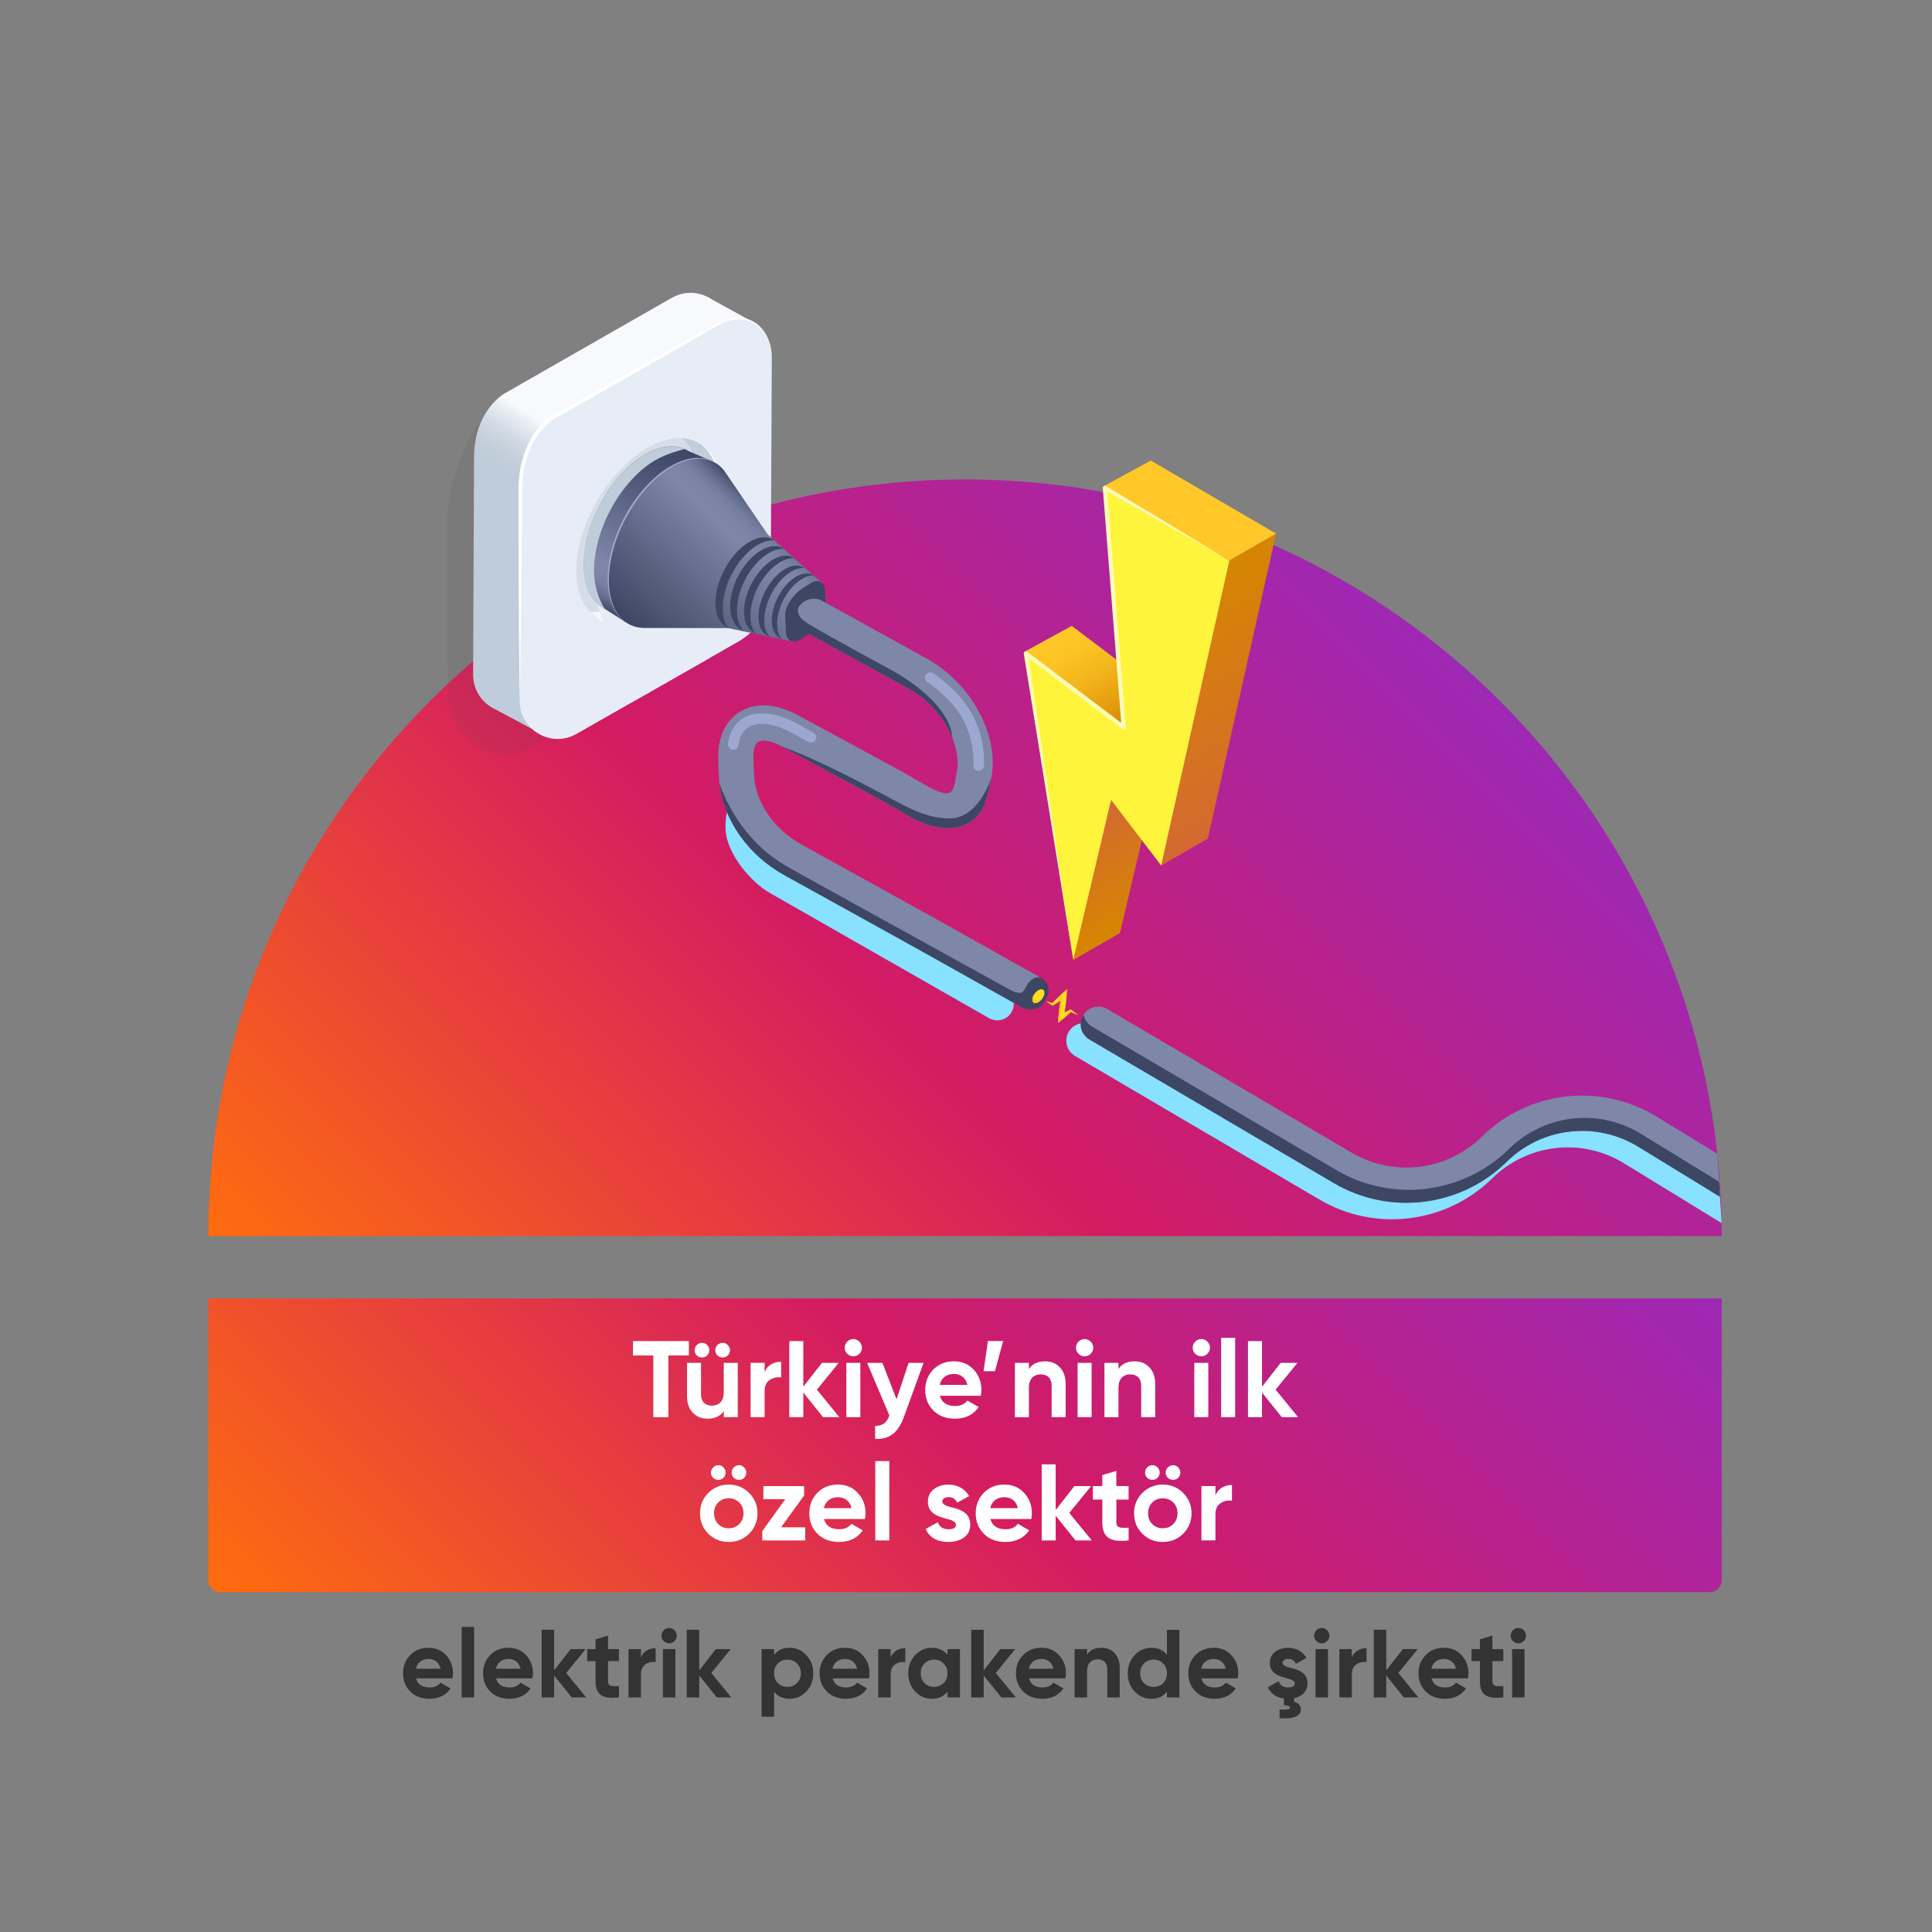
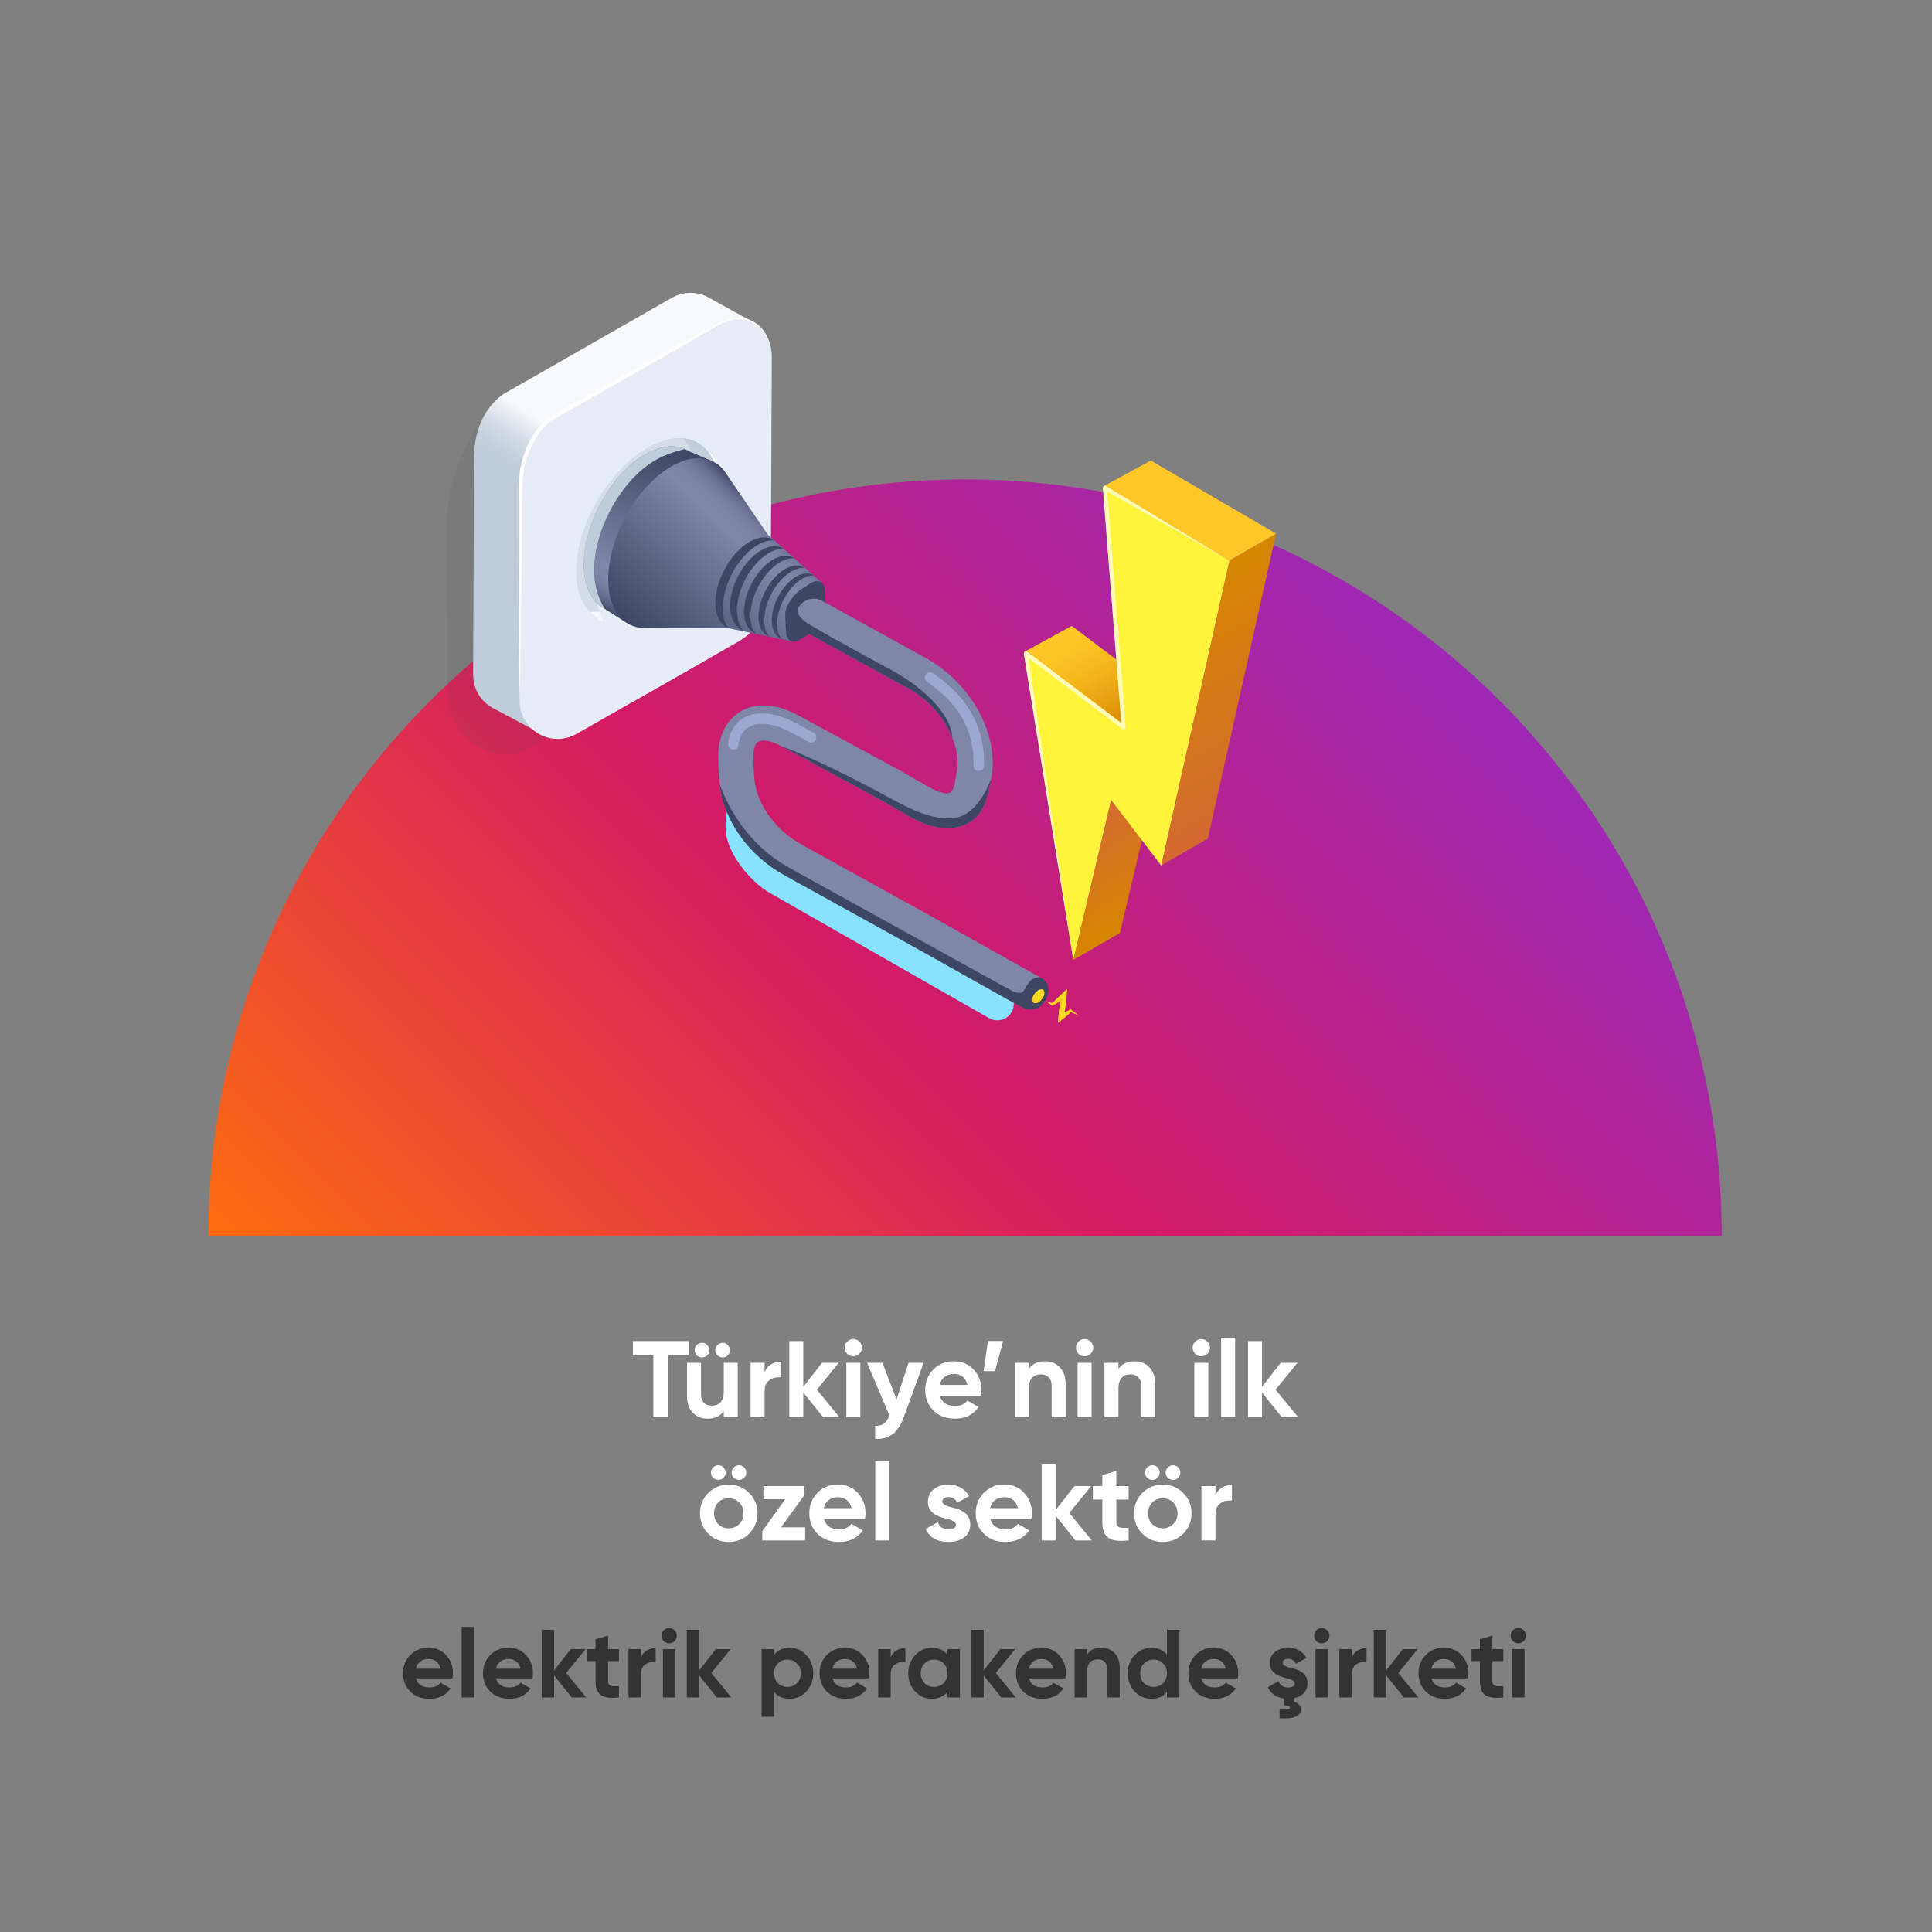
<svg xmlns="http://www.w3.org/2000/svg" xmlns:xlink="http://www.w3.org/1999/xlink" version="1.1" id="katman_1" x="0px" y="0px" viewBox="0 0 800 800" style="enable-background:new 0 0 800 800;" xml:space="preserve">
  <rect x="0" y="0" width="800" height="800" fill="#808080" stroke="none" />
  <style type="text/css">
	.st0{fill:url(#SVGID_1_);}
	.st1{fill:url(#SVGID_2_);}
	.st2{fill:#FFFFFF;}
	.st3{fill:#333333;}
	.st4{opacity:0.1;fill:#4D4D4D;}
	.st5{fill:url(#SVGID_3_);}
	.st6{fill:#E6EDF7;}
	.st7{fill:#D5DEE8;}
	.st8{fill:url(#SVGID_4_);}
	.st9{fill:#A1B2C4;}
	.st10{fill:#F7F9FC;}
	.st11{fill:url(#SVGID_5_);}
	.st12{fill:#BFCCD9;}
	.st13{fill:url(#SVGID_6_);}
	.st14{fill:#9DA8D1;}
	.st15{fill:#3D4663;}
	.st16{fill:#87E1FF;}
	.st17{fill:#7E87A8;}
	.st18{fill:#FBDE21;}
	.st19{fill:#FBCB21;}
	.st20{enable-background:new    ;}
	.st21{fill:url(#SVGID_7_);}
	.st22{fill:url(#SVGID_8_);}
	.st23{fill:url(#SVGID_9_);}
	.st24{fill:#FFC828;}
	.st25{fill:#FFF43C;}
	.st26{fill:#FFFBB8;}
	.st27{clip-path:url(#background_1_);}
	.st28{fill:url(#SVGID_10_);}
	.st29{fill:#FF6C0E;}
	.st30{fill:url(#SVGID_11_);}
	.st31{fill:url(#SVGID_12_);}
	.st32{opacity:0.17;fill:#32323F;}
	.st33{fill:#EFAEA6;}
	.st34{fill:#1F1F3B;}
	.st35{fill:#3B3B56;}
	.st36{opacity:0.18;fill:#070716;}
	.st37{fill:#F5B1B4;}
	.st38{fill:#0069A8;}
	.st39{opacity:0.21;fill:#1F1F39;}
	.st40{fill:#EDACA4;}
	.st41{fill:#1F1F39;}
	.st42{fill:#4B4B5B;}
	.st43{fill:#FFADA4;}
	.st44{opacity:0.14;fill:#191937;}
	.st45{fill:#0267A2;}
	.st46{opacity:0.48;fill:#191937;}
	.st47{opacity:0.21;fill:#191937;}
	.st48{opacity:0.22;fill:#191937;}
	.st49{fill:none;stroke:#575769;stroke-width:4.919;stroke-linecap:round;stroke-linejoin:round;stroke-miterlimit:10;}
	.st50{fill:#603A3E;}
	.st51{fill:#2C2C44;}
	.st52{fill:#42425E;}
	.st53{fill:#4D4D68;}
	.st54{fill:#303049;}
	.st55{opacity:0.36;fill:#01010F;}
	.st56{fill:#FFA800;}
	.st57{opacity:0.28;fill:#070716;}
	.st58{fill:none;stroke:#FFFFFF;stroke-width:16;stroke-linecap:round;stroke-miterlimit:10;}
	.st59{opacity:0.61;}
	.st60{fill:none;stroke:#FFFFFF;stroke-width:19.395;stroke-linecap:round;stroke-miterlimit:10;}
	.st61{fill:#62627A;}
	.st62{fill:#0C0C1E;}
	.st63{fill:#242444;}
	.st64{fill-rule:evenodd;clip-rule:evenodd;fill:url(#XMLID_2_);}
	.st65{fill-rule:evenodd;clip-rule:evenodd;fill:url(#XMLID_3_);}
	.st66{fill:url(#SVGID_13_);}
	.st67{fill:url(#SVGID_14_);}
	.st68{opacity:0.63;}
	.st69{opacity:0.77;fill:#15738C;}
	.st70{fill:#15738C;}
	.st71{fill:#9E28B5;}
	.st72{fill:#5B116D;}
	.st73{fill-rule:evenodd;clip-rule:evenodd;fill:#F5A571;}
	.st74{fill-rule:evenodd;clip-rule:evenodd;fill:#002B6A;}
	.st75{fill-rule:evenodd;clip-rule:evenodd;fill:#05345E;}
	.st76{fill-rule:evenodd;clip-rule:evenodd;fill:#F9A873;}
	.st77{fill-rule:evenodd;clip-rule:evenodd;fill:#EEFFFD;}
	.st78{fill-rule:evenodd;clip-rule:evenodd;fill:#003972;}
	.st79{fill-rule:evenodd;clip-rule:evenodd;fill:#FFFFFF;}
	.st80{fill-rule:evenodd;clip-rule:evenodd;fill:#F2A26E;}
	.st81{fill:url(#SVGID_15_);}
	.st82{fill:url(#SVGID_16_);}
	.st83{fill:url(#SVGID_17_);}
	.st84{fill:url(#SVGID_18_);}
	.st85{fill:url(#SVGID_19_);}
	.st86{fill:url(#SVGID_20_);}
	.st87{fill:url(#SVGID_21_);}
	.st88{fill:url(#SVGID_22_);}
	.st89{fill:url(#SVGID_23_);}
	.st90{fill:url(#SVGID_24_);}
	.st91{fill-rule:evenodd;clip-rule:evenodd;fill:url(#SVGID_25_);}
	.st92{fill-rule:evenodd;clip-rule:evenodd;fill:url(#SVGID_26_);}
	.st93{fill-rule:evenodd;clip-rule:evenodd;fill:url(#SVGID_27_);}
	.st94{fill-rule:evenodd;clip-rule:evenodd;fill:url(#SVGID_28_);}
	.st95{fill-rule:evenodd;clip-rule:evenodd;fill:url(#SVGID_29_);}
	.st96{fill-rule:evenodd;clip-rule:evenodd;fill:url(#SVGID_30_);}
	.st97{fill-rule:evenodd;clip-rule:evenodd;fill:url(#SVGID_31_);}
	.st98{fill-rule:evenodd;clip-rule:evenodd;fill:url(#SVGID_32_);}
	.st99{fill-rule:evenodd;clip-rule:evenodd;fill:url(#SVGID_33_);}
	.st100{fill-rule:evenodd;clip-rule:evenodd;fill:url(#SVGID_34_);}
	.st101{fill-rule:evenodd;clip-rule:evenodd;fill:url(#SVGID_35_);}
	.st102{fill-rule:evenodd;clip-rule:evenodd;fill:url(#SVGID_36_);}
	.st103{fill-rule:evenodd;clip-rule:evenodd;fill:url(#SVGID_37_);}
	.st104{fill-rule:evenodd;clip-rule:evenodd;fill:url(#SVGID_38_);}
	.st105{fill-rule:evenodd;clip-rule:evenodd;fill:url(#SVGID_39_);}
	.st106{fill-rule:evenodd;clip-rule:evenodd;fill:url(#SVGID_40_);}
	.st107{fill-rule:evenodd;clip-rule:evenodd;fill:url(#SVGID_41_);}
	.st108{fill-rule:evenodd;clip-rule:evenodd;fill:url(#SVGID_42_);}
	.st109{fill-rule:evenodd;clip-rule:evenodd;fill:url(#SVGID_43_);}
	.st110{fill:url(#SVGID_44_);}
	.st111{fill:#F6F6F6;}
	.st112{fill:url(#SVGID_47_);}
	.st113{fill:url(#SVGID_48_);}
	.st114{fill:url(#SVGID_49_);}
	.st115{fill:url(#SVGID_50_);}
	.st116{fill:url(#SVGID_51_);}
	.st117{fill:url(#SVGID_52_);}
	.st118{fill:url(#SVGID_53_);}
	.st119{fill:url(#SVGID_54_);}
	.st120{fill:url(#SVGID_55_);}
	.st121{fill:url(#SVGID_56_);}
	.st122{fill:url(#SVGID_57_);}
	.st123{fill:url(#SVGID_58_);}
	.st124{fill:url(#SVGID_59_);}
</style>
  <g>
    <g>
      <linearGradient id="SVGID_1_" gradientUnits="userSpaceOnUse" x1="210.501" y1="636.074" x2="588.722" y2="257.853">
        <stop offset="0" style="stop-color:#FF6C0E" />
        <stop offset="0.5" style="stop-color:#D31B63" />
        <stop offset="1" style="stop-color:#9E28B5" />
      </linearGradient>
      <path class="st0" d="M399.61,198.53c-173.05,0-313.33,140.28-313.33,313.33h626.66C712.94,338.81,572.66,198.53,399.61,198.53z" />
    </g>
    <linearGradient id="SVGID_2_" gradientUnits="userSpaceOnUse" x1="213.269" y1="783.345" x2="585.953" y2="410.66">
      <stop offset="0" style="stop-color:#FF6C0E" />
      <stop offset="0.5" style="stop-color:#D31B63" />
      <stop offset="1" style="stop-color:#9E28B5" />
    </linearGradient>
-     <path class="st1" d="M707.94,659.29H91.28c-2.76,0-5-2.24-5-5V537.65h626.66v116.64C712.94,657.05,710.7,659.29,707.94,659.29z" />
    <g>
      <path class="st2" d="M285.25,555.32v5.94h-8.5v25.56h-6.21v-25.56h-8.46v-5.94H285.25z" />
      <path class="st2" d="M299.69,564.32h5.8v22.5h-5.8v-2.52c-1.4,2.11-3.65,3.15-6.71,3.15c-2.47,0-4.5-0.81-6.12-2.47    c-1.57-1.67-2.38-3.92-2.38-6.84v-13.81h5.8v13.09c0,3.01,1.75,4.63,4.46,4.63c3.01,0,4.95-1.84,4.95-5.58V564.32z M288.53,561.26    c-1.21-1.21-1.21-3.11,0-4.32s3.15-1.21,4.27,0c1.21,1.21,1.21,3.11,0,4.32C291.68,562.39,289.75,562.39,288.53,561.26z     M297.08,561.26c-1.22-1.21-1.22-3.11,0-4.32c1.21-1.21,3.15-1.21,4.27,0c1.21,1.21,1.21,3.11,0,4.32    C300.23,562.39,298.3,562.39,297.08,561.26z" />
      <path class="st2" d="M316.61,568.19c1.08-2.88,3.78-4.32,6.84-4.32v6.48c-1.75-0.22-3.38,0.14-4.77,1.08    c-1.4,0.95-2.07,2.48-2.07,4.63v10.75h-5.8v-22.5h5.8V568.19z" />
      <path class="st2" d="M347.57,586.82h-6.75l-8.19-10.21v10.21h-5.8v-31.5h5.8v18.9l7.74-9.9h6.93l-9.04,11.11L347.57,586.82z" />
      <path class="st2" d="M349.77,558.07c0-1.93,1.62-3.6,3.55-3.6c1.98,0,3.6,1.67,3.6,3.6s-1.62,3.55-3.6,3.55    C351.39,561.62,349.77,560,349.77,558.07z M350.45,586.82v-22.5h5.8v22.5H350.45z" />
      <path class="st2" d="M376.23,564.32h6.21l-8.19,22.5c-2.34,6.48-6.12,9.31-11.88,9v-5.4c3.1,0.04,4.81-1.26,5.9-4.32l-9.23-21.78    h6.35l5.85,15.12L376.23,564.32z" />
      <path class="st2" d="M389.19,577.96c0.77,2.83,2.88,4.23,6.34,4.23c2.21,0,3.92-0.76,5.04-2.25l4.68,2.7    c-2.21,3.19-5.49,4.81-9.81,4.81c-3.73,0-6.7-1.13-8.95-3.38s-3.38-5.08-3.38-8.5c0-3.37,1.13-6.21,3.33-8.46    c2.2-2.29,5.08-3.42,8.55-3.42c3.29,0,6.03,1.13,8.15,3.42c2.16,2.29,3.24,5.08,3.24,8.46c0,0.77-0.09,1.53-0.23,2.39H389.19z     M400.58,573.46c-0.68-3.06-2.92-4.54-5.58-4.54c-3.1,0-5.22,1.67-5.89,4.54H400.58z" />
      <path class="st2" d="M415.38,555.28l-3.38,12.51h-4.72l1.8-12.51H415.38z" />
      <path class="st2" d="M438.83,566.17c1.62,1.67,2.43,3.92,2.43,6.84v13.81h-5.8v-13.09c0-3.01-1.75-4.63-4.46-4.63    c-3.01,0-4.95,1.84-4.95,5.58v12.15h-5.8v-22.5h5.8v2.52c1.39-2.11,3.64-3.15,6.7-3.15C435.23,563.69,437.25,564.5,438.83,566.17z    " />
      <path class="st2" d="M445.53,558.07c0-1.93,1.62-3.6,3.56-3.6c1.98,0,3.6,1.67,3.6,3.6s-1.62,3.55-3.6,3.55    C447.15,561.62,445.53,560,445.53,558.07z M446.21,586.82v-22.5h5.8v22.5H446.21z" />
      <path class="st2" d="M475.91,566.17c1.62,1.67,2.43,3.92,2.43,6.84v13.81h-5.8v-13.09c0-3.01-1.75-4.63-4.46-4.63    c-3.01,0-4.95,1.84-4.95,5.58v12.15h-5.8v-22.5h5.8v2.52c1.39-2.11,3.64-3.15,6.7-3.15C472.31,563.69,474.33,564.5,475.91,566.17z    " />
      <path class="st2" d="M493.86,558.07c0-1.93,1.62-3.6,3.56-3.6c1.98,0,3.6,1.67,3.6,3.6s-1.62,3.55-3.6,3.55    C495.48,561.62,493.86,560,493.86,558.07z M494.54,586.82v-22.5h5.8v22.5H494.54z" />
      <path class="st2" d="M505.65,586.82v-32.85h5.8v32.85H505.65z" />
      <path class="st2" d="M537.51,586.82h-6.75l-8.19-10.21v10.21h-5.8v-31.5h5.8v18.9l7.74-9.9h6.93l-9.04,11.11L537.51,586.82z" />
      <path class="st2" d="M301.74,638.49c-3.33,0-6.16-1.13-8.46-3.42s-3.42-5.13-3.42-8.46c0-3.33,1.13-6.12,3.42-8.41    s5.13-3.46,8.46-3.46c3.33,0,6.17,1.17,8.46,3.46s3.46,5.08,3.46,8.41c0,3.33-1.17,6.17-3.46,8.46S305.07,638.49,301.74,638.49z     M295.3,611.94c-1.21-1.21-1.21-3.1,0-4.32c1.21-1.22,3.15-1.22,4.27,0c1.21,1.21,1.21,3.1,0,4.32    C298.45,613.07,296.52,613.07,295.3,611.94z M301.74,632.82c1.76,0,3.19-0.58,4.37-1.75c1.17-1.17,1.75-2.65,1.75-4.46    c0-1.8-0.58-3.28-1.75-4.45c-1.17-1.17-2.61-1.75-4.37-1.75c-1.75,0-3.19,0.58-4.36,1.75c-1.13,1.17-1.71,2.65-1.71,4.45    c0,1.8,0.58,3.29,1.71,4.46C298.54,632.24,299.98,632.82,301.74,632.82z M303.85,611.94c-1.21-1.21-1.21-3.1,0-4.32    c1.21-1.22,3.15-1.22,4.27,0c1.21,1.21,1.21,3.1,0,4.32C307,613.07,305.07,613.07,303.85,611.94z" />
      <path class="st2" d="M323.43,632.42h9.99v5.44h-17.77v-3.87l9.49-13.18h-9.04v-5.44h16.87v3.87L323.43,632.42z" />
      <path class="st2" d="M341.2,629c0.77,2.83,2.88,4.23,6.34,4.23c2.21,0,3.92-0.76,5.04-2.25l4.68,2.7    c-2.21,3.19-5.49,4.81-9.81,4.81c-3.73,0-6.7-1.13-8.95-3.38s-3.38-5.08-3.38-8.5c0-3.37,1.13-6.21,3.33-8.46    c2.2-2.29,5.08-3.42,8.55-3.42c3.29,0,6.03,1.13,8.15,3.42c2.16,2.29,3.24,5.08,3.24,8.46c0,0.77-0.09,1.53-0.23,2.39H341.2z     M352.59,624.5c-0.68-3.06-2.92-4.54-5.58-4.54c-3.1,0-5.22,1.67-5.89,4.54H352.59z" />
      <path class="st2" d="M362.44,637.86v-32.85h5.8v32.85H362.44z" />
      <path class="st2" d="M394.26,624.23c3.28,0.68,7.56,2.25,7.51,7.07c0,2.29-0.85,4.09-2.61,5.35c-1.71,1.21-3.87,1.84-6.43,1.84    c-4.63,0-7.78-1.8-9.45-5.35l5.04-2.83c0.68,1.93,2.12,2.92,4.41,2.92c2.07,0,3.1-0.63,3.1-1.93c0-1.22-1.8-1.89-4.1-2.48    c-3.33-0.85-7.51-2.25-7.51-6.93c0-2.21,0.81-3.96,2.43-5.22c1.66-1.3,3.69-1.93,6.12-1.93c3.65,0,6.79,1.71,8.55,4.77l-4.95,2.7    c-0.72-1.53-1.93-2.29-3.6-2.29c-1.48,0-2.61,0.72-2.61,1.84C390.16,622.97,391.96,623.64,394.26,624.23z" />
      <path class="st2" d="M410.1,629c0.76,2.83,2.88,4.23,6.34,4.23c2.2,0,3.91-0.76,5.04-2.25l4.68,2.7    c-2.21,3.19-5.49,4.81-9.81,4.81c-3.73,0-6.7-1.13-8.95-3.38s-3.38-5.08-3.38-8.5c0-3.37,1.13-6.21,3.33-8.46    c2.21-2.29,5.08-3.42,8.55-3.42c3.28,0,6.03,1.13,8.14,3.42c2.16,2.29,3.24,5.08,3.24,8.46c0,0.77-0.09,1.53-0.22,2.39H410.1z     M421.48,624.5c-0.67-3.06-2.92-4.54-5.58-4.54c-3.11,0-5.22,1.67-5.9,4.54H421.48z" />
      <path class="st2" d="M452.08,637.86h-6.75l-8.19-10.21v10.21h-5.8v-31.5h5.8v18.9l7.74-9.9h6.93l-9.04,11.11L452.08,637.86z" />
      <path class="st2" d="M467.34,620.94h-5.08v9.36c0,2.43,1.75,2.47,5.08,2.29v5.26c-7.96,0.9-10.89-1.39-10.89-7.56v-9.36h-3.92    v-5.58h3.92v-4.54l5.8-1.75v6.3h5.08V620.94z" />
      <path class="st2" d="M481.47,638.49c-3.33,0-6.16-1.13-8.46-3.42s-3.42-5.13-3.42-8.46c0-3.33,1.13-6.12,3.42-8.41    s5.13-3.46,8.46-3.46s6.17,1.17,8.46,3.46s3.46,5.08,3.46,8.41c0,3.33-1.17,6.17-3.46,8.46S484.8,638.49,481.47,638.49z     M475.03,611.94c-1.21-1.21-1.21-3.1,0-4.32c1.21-1.22,3.15-1.22,4.27,0c1.22,1.21,1.22,3.1,0,4.32    C478.18,613.07,476.25,613.07,475.03,611.94z M481.47,632.82c1.75,0,3.2-0.58,4.37-1.75s1.75-2.65,1.75-4.46    c0-1.8-0.58-3.28-1.75-4.45s-2.61-1.75-4.37-1.75s-3.19,0.58-4.36,1.75c-1.13,1.17-1.71,2.65-1.71,4.45c0,1.8,0.58,3.29,1.71,4.46    C478.27,632.24,479.71,632.82,481.47,632.82z M483.58,611.94c-1.21-1.21-1.21-3.1,0-4.32c1.21-1.22,3.15-1.22,4.27,0    c1.21,1.21,1.21,3.1,0,4.32C486.73,613.07,484.8,613.07,483.58,611.94z" />
      <path class="st2" d="M503.29,619.23c1.08-2.88,3.78-4.32,6.84-4.32v6.48c-1.75-0.22-3.38,0.14-4.77,1.08    c-1.39,0.95-2.07,2.48-2.07,4.63v10.75h-5.8v-22.5h5.8V619.23z" />
      <path class="st3" d="M172.29,694.98c0.68,2.52,2.56,3.76,5.64,3.76c1.96,0,3.48-0.68,4.48-2l4.16,2.4    c-1.96,2.84-4.88,4.28-8.72,4.28c-3.32,0-5.96-1-7.96-3s-3-4.52-3-7.56c0-3,1-5.52,2.96-7.52c1.96-2.04,4.52-3.04,7.6-3.04    c2.92,0,5.36,1,7.24,3.04c1.92,2.04,2.88,4.52,2.88,7.52c0,0.68-0.08,1.36-0.2,2.12H172.29z M182.41,690.98    c-0.6-2.72-2.6-4.04-4.96-4.04c-2.76,0-4.64,1.48-5.24,4.04H182.41z" />
      <path class="st3" d="M191.17,702.86v-29.2h5.16v29.2H191.17z" />
      <path class="st3" d="M205.41,694.98c0.68,2.52,2.56,3.76,5.64,3.76c1.96,0,3.48-0.68,4.48-2l4.16,2.4    c-1.96,2.84-4.88,4.28-8.72,4.28c-3.32,0-5.96-1-7.96-3s-3-4.52-3-7.56c0-3,1-5.52,2.96-7.52c1.96-2.04,4.52-3.04,7.6-3.04    c2.92,0,5.36,1,7.24,3.04c1.92,2.04,2.88,4.52,2.88,7.52c0,0.68-0.08,1.36-0.2,2.12H205.41z M215.53,690.98    c-0.6-2.72-2.6-4.04-4.96-4.04c-2.76,0-4.64,1.48-5.24,4.04H215.53z" />
      <path class="st3" d="M242.73,702.86h-6l-7.28-9.08v9.08h-5.16v-28h5.16v16.8l6.88-8.8h6.16l-8.04,9.88L242.73,702.86z" />
      <path class="st3" d="M256.29,687.82h-4.52v8.32c0,2.16,1.56,2.2,4.52,2.04v4.68c-7.08,0.8-9.68-1.24-9.68-6.72v-8.32h-3.48v-4.96    h3.48v-4.04l5.16-1.56v5.6h4.52V687.82z" />
      <path class="st3" d="M265.41,686.3c0.96-2.56,3.36-3.84,6.08-3.84v5.76c-1.56-0.2-3,0.12-4.24,0.96s-1.84,2.2-1.84,4.12v9.56    h-5.16v-20h5.16V686.3z" />
      <path class="st3" d="M273.89,677.31c0-1.72,1.44-3.2,3.16-3.2c1.76,0,3.2,1.48,3.2,3.2s-1.44,3.16-3.2,3.16    C275.33,680.46,273.89,679.03,273.89,677.31z M274.49,702.86v-20h5.16v20H274.49z" />
      <path class="st3" d="M302.81,702.86h-6l-7.28-9.08v9.08h-5.16v-28h5.16v16.8l6.88-8.8h6.16l-8.04,9.88L302.81,702.86z" />
      <path class="st3" d="M333.89,685.38c1.92,2.04,2.88,4.52,2.88,7.48c0,2.96-0.96,5.48-2.88,7.52c-1.88,2.04-4.2,3.04-6.88,3.04    c-2.8,0-4.96-0.96-6.48-2.92v10.36h-5.16v-28h5.16v2.36c1.52-1.96,3.68-2.92,6.48-2.92C329.69,682.3,332.01,683.34,333.89,685.38z     M326.05,698.5c1.6,0,2.92-0.52,3.96-1.56c1.08-1.08,1.6-2.44,1.6-4.08s-0.52-3-1.6-4.04c-1.04-1.08-2.36-1.6-3.96-1.6    c-1.6,0-2.92,0.52-3.96,1.6c-1.04,1.04-1.56,2.4-1.56,4.04s0.52,3,1.56,4.08C323.13,697.98,324.45,698.5,326.05,698.5z" />
      <path class="st3" d="M344.77,694.98c0.68,2.52,2.56,3.76,5.64,3.76c1.96,0,3.48-0.68,4.48-2l4.16,2.4    c-1.96,2.84-4.88,4.28-8.72,4.28c-3.32,0-5.96-1-7.96-3s-3-4.52-3-7.56c0-3,1-5.52,2.96-7.52c1.96-2.04,4.52-3.04,7.6-3.04    c2.92,0,5.36,1,7.24,3.04c1.92,2.04,2.88,4.52,2.88,7.52c0,0.68-0.08,1.36-0.2,2.12H344.77z M354.89,690.98    c-0.6-2.72-2.6-4.04-4.96-4.04c-2.76,0-4.64,1.48-5.24,4.04H354.89z" />
      <path class="st3" d="M368.81,686.3c0.96-2.56,3.36-3.84,6.08-3.84v5.76c-1.56-0.2-3,0.12-4.24,0.96s-1.84,2.2-1.84,4.12v9.56    h-5.16v-20h5.16V686.3z" />
      <path class="st3" d="M392.33,682.86h5.16v20h-5.16v-2.36c-1.56,1.96-3.72,2.92-6.52,2.92c-2.68,0-4.96-1-6.88-3.04    c-1.88-2.04-2.84-4.56-2.84-7.52c0-2.96,0.96-5.44,2.84-7.48c1.92-2.04,4.2-3.08,6.88-3.08c2.8,0,4.96,0.96,6.52,2.92V682.86z     M386.77,698.5c1.6,0,2.92-0.52,3.96-1.56c1.08-1.08,1.6-2.44,1.6-4.08s-0.52-3-1.6-4.04c-1.04-1.08-2.36-1.6-3.96-1.6    s-2.92,0.52-3.96,1.6c-1.04,1.04-1.56,2.4-1.56,4.04s0.52,3,1.56,4.08C383.85,697.98,385.17,698.5,386.77,698.5z" />
      <path class="st3" d="M420.61,702.86h-6l-7.28-9.08v9.08h-5.16v-28h5.16v16.8l6.88-8.8h6.16l-8.04,9.88L420.61,702.86z" />
      <path class="st3" d="M426.09,694.98c0.68,2.52,2.56,3.76,5.64,3.76c1.96,0,3.48-0.68,4.48-2l4.16,2.4    c-1.96,2.84-4.88,4.28-8.72,4.28c-3.32,0-5.96-1-7.96-3s-3-4.52-3-7.56c0-3,1-5.52,2.96-7.52c1.96-2.04,4.52-3.04,7.6-3.04    c2.92,0,5.36,1,7.24,3.04c1.92,2.04,2.88,4.52,2.88,7.52c0,0.68-0.08,1.36-0.2,2.12H426.09z M436.21,690.98    c-0.6-2.72-2.6-4.04-4.96-4.04c-2.76,0-4.64,1.48-5.24,4.04H436.21z" />
      <path class="st3" d="M461.49,684.5c1.44,1.48,2.16,3.48,2.16,6.08v12.28h-5.16v-11.64c0-2.68-1.56-4.12-3.96-4.12    c-2.68,0-4.4,1.64-4.4,4.96v10.8h-5.16v-20h5.16v2.24c1.24-1.88,3.24-2.8,5.96-2.8C458.29,682.3,460.09,683.02,461.49,684.5z" />
      <path class="st3" d="M483.21,674.87h5.16v28h-5.16v-2.36c-1.52,1.96-3.68,2.92-6.48,2.92c-2.68,0-5-1-6.92-3.04    c-1.88-2.04-2.84-4.56-2.84-7.52c0-2.96,0.96-5.44,2.84-7.48c1.92-2.04,4.24-3.08,6.92-3.08c2.8,0,4.96,0.96,6.48,2.92V674.87z     M477.69,698.5c1.6,0,2.92-0.52,3.96-1.56c1.04-1.08,1.56-2.44,1.56-4.08s-0.52-3-1.56-4.04c-1.04-1.08-2.36-1.6-3.96-1.6    s-2.92,0.52-4,1.6c-1.04,1.04-1.56,2.4-1.56,4.04s0.52,3,1.56,4.08C474.77,697.98,476.09,698.5,477.69,698.5z" />
      <path class="st3" d="M497.45,694.98c0.68,2.52,2.56,3.76,5.64,3.76c1.96,0,3.48-0.68,4.48-2l4.16,2.4    c-1.96,2.84-4.88,4.28-8.72,4.28c-3.32,0-5.96-1-7.96-3s-3-4.52-3-7.56c0-3,1-5.52,2.96-7.52c1.96-2.04,4.52-3.04,7.6-3.04    c2.92,0,5.36,1,7.24,3.04c1.92,2.04,2.88,4.52,2.88,7.52c0,0.68-0.08,1.36-0.2,2.12H497.45z M507.57,690.98    c-0.6-2.72-2.6-4.04-4.96-4.04c-2.76,0-4.64,1.48-5.24,4.04H507.57z" />
      <path class="st3" d="M535.85,703.18v1.52c1.56,0.36,2.8,1.4,2.8,3.12c0,2.8-2.92,4.04-8.8,3.68v-3.64c2.88,0.2,4.32-0.08,4.32-0.8    c0-0.52-0.84-0.88-2.52-1v-2.76c-3.2-0.4-5.44-1.96-6.68-4.64l4.48-2.52c0.6,1.72,1.88,2.6,3.92,2.6c1.84,0,2.76-0.56,2.76-1.72    c0-1.08-1.6-1.68-3.64-2.2c-2.96-0.76-6.68-2-6.68-6.16c0-1.96,0.72-3.52,2.16-4.64c1.48-1.16,3.28-1.72,5.44-1.72    c3.24,0,6.04,1.52,7.6,4.24l-4.4,2.4c-0.64-1.36-1.72-2.04-3.2-2.04c-1.32,0-2.32,0.64-2.32,1.64c0,1.08,1.6,1.68,3.64,2.2    c2.92,0.6,6.72,2,6.68,6.28C541.41,700.34,539.21,702.5,535.85,703.18z" />
      <path class="st3" d="M544.13,677.31c0-1.72,1.44-3.2,3.16-3.2c1.76,0,3.2,1.48,3.2,3.2s-1.44,3.16-3.2,3.16    C545.57,680.46,544.13,679.03,544.13,677.31z M544.73,702.86v-20h5.16v20H544.73z" />
      <path class="st3" d="M559.77,686.3c0.96-2.56,3.36-3.84,6.08-3.84v5.76c-1.56-0.2-3,0.12-4.24,0.96s-1.84,2.2-1.84,4.12v9.56    h-5.16v-20h5.16V686.3z" />
      <path class="st3" d="M587.29,702.86h-6l-7.28-9.08v9.08h-5.16v-28h5.16v16.8l6.88-8.8h6.16l-8.04,9.88L587.29,702.86z" />
      <path class="st3" d="M592.77,694.98c0.68,2.52,2.56,3.76,5.64,3.76c1.96,0,3.48-0.68,4.48-2l4.16,2.4    c-1.96,2.84-4.88,4.28-8.72,4.28c-3.32,0-5.96-1-7.96-3s-3-4.52-3-7.56c0-3,1-5.52,2.96-7.52c1.96-2.04,4.52-3.04,7.6-3.04    c2.92,0,5.36,1,7.24,3.04c1.92,2.04,2.88,4.52,2.88,7.52c0,0.68-0.08,1.36-0.2,2.12H592.77z M602.89,690.98    c-0.6-2.72-2.6-4.04-4.96-4.04c-2.76,0-4.64,1.48-5.24,4.04H602.89z" />
      <path class="st3" d="M622.49,687.82h-4.52v8.32c0,2.16,1.56,2.2,4.52,2.04v4.68c-7.08,0.8-9.68-1.24-9.68-6.72v-8.32h-3.48v-4.96    h3.48v-4.04l5.16-1.56v5.6h4.52V687.82z" />
      <path class="st3" d="M625.53,677.31c0-1.72,1.44-3.2,3.16-3.2c1.76,0,3.2,1.48,3.2,3.2s-1.44,3.16-3.2,3.16    C626.97,680.46,625.53,679.03,625.53,677.31z M626.13,702.86v-20h5.16v20H626.13z" />
    </g>
  </g>
  <g>
    <g id="socket_3_">
      <path class="st4" d="M275.95,277.08l-58.61,33.54c-10.51,6.03-32.48-2.99-31.98-25.4l-0.19-70.73    c0.04-17.01,11.87-40.55,16.75-43.35l63.83-24.48c13.87-8.32,23.61,1.57,23.58,13.69l-0.44,89.94    C288.87,255.92,289.49,268.61,275.95,277.08z" />
      <linearGradient id="SVGID_3_" gradientUnits="userSpaceOnUse" x1="211.639" y1="227.907" x2="273.157" y2="130.711" gradientTransform="matrix(1 2.435260e-03 -2.435260e-03 1 3.833 1.468)">
        <stop offset="0.237" style="stop-color:#BFCCD9" />
        <stop offset="0.289" style="stop-color:#C4D0DC" />
        <stop offset="0.354" style="stop-color:#D3DCE6" />
        <stop offset="0.424" style="stop-color:#ECF0F5" />
        <stop offset="0.449" style="stop-color:#F7F9FC" />
      </linearGradient>
      <path class="st5" d="M294.74,123.95c-4.22-2.82-9.76-3.64-14.9-1.44c-0.58,0.25-1.15,0.53-1.72,0.85L209,162.88    c0,0-12.45,6.73-12.71,26.14c0,0.01-0.38,90.34-0.38,90.34c0,0.12,0,0.23,0.01,0.35c0.12,6.5,4.02,11.65,9.23,14.03l15.24,8.13    l43.51-83.05l4.56-8.29l3.83-6.96l39.56-70.19C311.83,133.37,294.74,123.95,294.74,123.95z" />
      <path class="st6" d="M306.22,265.4l-67.46,38.47c-10.51,6.03-23.61-1.57-23.58-13.69l0.25-87.37c0.04-17.01,8.5-27.04,13.38-29.84    l67.2-37.99c13.87-8.32,23.61,1.57,23.58,13.69l-0.44,89.94C319.14,244.23,319.77,256.92,306.22,265.4z" />
      <path class="st2" d="M215.19,290.17l-0.1-7.29l-0.07-7.29l-0.14-14.57c-0.07-9.72-0.12-19.43-0.15-29.15    c-0.05-9.72-0.04-19.43-0.05-29.15l0.05-1.85c0.02-0.62,0.02-1.23,0.1-1.85c0.12-1.23,0.21-2.46,0.43-3.68    c0.34-2.45,0.98-4.85,1.75-7.2l0.63-1.75c0.24-0.57,0.49-1.14,0.73-1.71c0.23-0.58,0.53-1.12,0.81-1.68l0.42-0.83l0.47-0.81    c1.24-2.15,2.71-4.18,4.46-5.98l0.66-0.67l0.71-0.63c0.46-0.43,0.99-0.8,1.49-1.19l0.82-0.52l0.21-0.13l0.2-0.11l0.4-0.22    l1.59-0.89l6.35-3.58l12.7-7.15c8.48-4.74,16.94-9.51,25.44-14.22l12.74-7.08l6.38-3.53l1.59-0.88l0.81-0.45    c0.27-0.15,0.53-0.3,0.82-0.43l0.83-0.4c0.28-0.14,0.57-0.24,0.85-0.36c0.57-0.25,1.16-0.43,1.75-0.63    c1.19-0.35,2.41-0.6,3.65-0.71c1.24-0.1,2.49-0.03,3.71,0.21c2.45,0.46,4.72,1.7,6.47,3.44c1.76,1.74,3.02,3.92,3.82,6.22    c0.81,2.31,1.12,4.76,1.1,7.19c-0.05-2.43-0.45-4.85-1.33-7.11c-0.85-2.25-2.14-4.36-3.89-5.99c-1.74-1.64-3.95-2.76-6.29-3.15    c-1.17-0.2-2.36-0.23-3.54-0.11c-1.18,0.13-2.34,0.4-3.47,0.77c-0.56,0.21-1.12,0.39-1.67,0.64c-0.27,0.12-0.55,0.23-0.82,0.36    l-0.8,0.4c-0.27,0.13-0.53,0.28-0.79,0.43l-0.78,0.45l-1.58,0.91l-6.31,3.64l-12.64,7.26c-8.42,4.85-16.87,9.64-25.31,14.46    l-12.68,7.19l-6.34,3.59c-1.04,0.6-2.17,1.19-3.07,1.81c-0.45,0.36-0.93,0.68-1.35,1.09l-0.65,0.58l-0.62,0.63    c-1.64,1.68-3.05,3.61-4.24,5.66l-0.45,0.77l-0.4,0.79c-0.26,0.53-0.56,1.05-0.78,1.6c-0.23,0.55-0.48,1.09-0.71,1.64l-0.61,1.68    c-0.75,2.26-1.37,4.57-1.7,6.93c-0.22,1.17-0.31,2.37-0.43,3.55c-0.07,0.59-0.07,1.19-0.1,1.79l-0.07,1.79    c-0.08,9.71-0.12,19.43-0.22,29.14c-0.08,9.72-0.2,19.43-0.32,29.14l-0.22,14.57l-0.11,7.29L215.19,290.17z" />
      <path class="st2" d="M298.9,203.57c-0.05,18.8-13.3,41.63-29.61,50.98c-16.31,9.37-29.49,1.71-29.44-17.09    c0.05-18.8,13.3-41.64,29.61-51C285.77,177.11,298.94,184.77,298.9,203.57z" />
      <path class="st7" d="M297.62,202.48c-0.05,18.8-13.3,41.63-29.61,50.98c-16.31,9.37-29.49,1.71-29.44-17.09    c0.05-18.8,13.3-41.64,29.61-51C284.49,176.01,297.66,183.67,297.62,202.48z" />
      <linearGradient id="SVGID_4_" gradientUnits="userSpaceOnUse" x1="267.152" y1="231.765" x2="292.95" y2="185.405" gradientTransform="matrix(1 2.435260e-03 -2.435260e-03 1 3.833 1.468)">
        <stop offset="0.145" style="stop-color:#F7F9FC" />
        <stop offset="1" style="stop-color:#BFCCD9" />
      </linearGradient>
      <path class="st8" d="M282.59,181.45c3.69,3.56,5.89,9.34,5.87,16.99c-0.01,3.81-0.57,7.79-1.58,11.79    c-0.95,3.78-2.32,7.57-4.02,11.25c-1.49,3.24-3.24,6.4-5.21,9.4c-2.23,3.4-4.74,6.58-7.45,9.43c-3.5,3.68-7.33,6.81-11.34,9.11    c-5.25,3.01-10.16,4.25-14.43,3.93c5.37,5.18,13.9,5.65,23.57,0.1c3.72-2.13,7.27-4.97,10.55-8.29c2.76-2.8,5.33-5.95,7.63-9.33    c2.01-2.96,3.81-6.09,5.36-9.31c1.75-3.64,3.17-7.4,4.2-11.15c1.2-4.37,1.86-8.74,1.87-12.91    C297.65,189.72,291.59,182.12,282.59,181.45z" />
      <g>
        <polygon class="st9" points="247.3,238.65 251.84,236.04 251.87,224.02 247.33,226.63    " />
        <polygon class="st10" points="247.3,238.65 251.84,236.04 247.31,234.59    " />
      </g>
      <g>
        <polygon class="st9" points="273.13,226.75 277.68,224.15 277.71,212.12 273.16,214.73    " />
        <polygon class="st10" points="273.13,226.75 277.68,224.15 273.14,222.69    " />
      </g>
      <g>
        <polygon class="st9" points="261.67,207.16 266.21,204.55 266.24,192.53 261.69,195.14    " />
-         <polygon class="st10" points="261.67,207.16 266.21,204.55 261.67,203.1    " />
      </g>
      <g id="man_3_">
        <g>
          <g>
            <path class="st6" d="M316.16,225.32c0.59-7.86-5.16-14.29-16.26-16.41c-16.8-3.21-39.48,4.69-50.66,17.64       c-5.76,6.67-7.33,13.37-5.21,18.75c0.69,1.75,1.76,3.36,3.22,4.78l13.96,40.97l32.35-18.44L316.16,225.32z" />
            <linearGradient id="SVGID_5_" gradientUnits="userSpaceOnUse" x1="1963.161" y1="424.325" x2="2000.97" y2="358.838" gradientTransform="matrix(0.999 -0.044 0.044 0.999 -1730.12 -85.02)">
              <stop offset="0" style="stop-color:#3D4663" />
              <stop offset="0.027" style="stop-color:#505977" />
              <stop offset="0.065" style="stop-color:#646D8D" />
              <stop offset="0.108" style="stop-color:#737C9C" />
              <stop offset="0.157" style="stop-color:#7B84A5" />
              <stop offset="0.227" style="stop-color:#7E87A8" />
              <stop offset="0.428" style="stop-color:#6A7393" />
              <stop offset="0.799" style="stop-color:#495270" />
              <stop offset="1" style="stop-color:#3D4663" />
            </linearGradient>
            <path class="st11" d="M294.05,190.6l-8.79-3.76c-4.93-3.15-11.85-2.7-19.35,2.08c-14.06,8.96-24.87,29.74-24.14,46.4       c0.34,7.81,3.16,13.33,7.51,16.07l9.7,6.19l2.65-5.06c2.22-0.67,4.55-1.74,6.94-3.26c14.06-8.96,24.87-29.74,24.14-46.4       c-0.12-2.73-0.55-5.17-1.23-7.32L294.05,190.6z" />
            <path class="st12" d="M246.02,237.69c-0.73-16.66,10.08-37.44,24.14-46.4c3.67-2.34,8.71-4.3,13.48-5.32       c-4.77-2.14-11.02-1.33-17.74,2.95c-14.06,8.96-24.87,29.74-24.14,46.4c0.34,7.81,3.16,13.33,7.51,16.07l1.14,0.73       C247.98,248.34,246.25,242.96,246.02,237.69z" />
            <linearGradient id="SVGID_6_" gradientUnits="userSpaceOnUse" x1="1980.474" y1="438.172" x2="2033.391" y2="386.45" gradientTransform="matrix(0.999 -0.044 0.044 0.999 -1730.12 -85.02)">
              <stop offset="0" style="stop-color:#3D4663" />
              <stop offset="0.163" style="stop-color:#4B5472" />
              <stop offset="0.773" style="stop-color:#7E87A8" />
              <stop offset="0.843" style="stop-color:#7B84A5" />
              <stop offset="0.892" style="stop-color:#737C9C" />
              <stop offset="0.935" style="stop-color:#646D8D" />
              <stop offset="0.973" style="stop-color:#505977" />
              <stop offset="1" style="stop-color:#3D4663" />
            </linearGradient>
            <path class="st13" d="M340.36,241.4l-22.48-20.12l-18.13-26.55c-4.96-6.13-13.56-6.86-23.09-0.79       c-14.42,9.19-25.51,30.5-24.76,47.59c0.39,8.8,3.84,14.76,9.07,17.22c1.7,0.8,3.59,1.24,5.62,1.27l34.94,0.08l26.43,5.48       L340.36,241.4z" />
-             <path class="st14" d="M299.75,194.73c-1.3-1.67-3-3.05-4.95-3.93c-1.94-0.89-4.1-1.28-6.24-1.22       c-2.14,0.06-4.26,0.54-6.26,1.27c-2.01,0.73-3.92,1.71-5.74,2.83c-3.63,2.26-6.81,5.17-9.65,8.35       c-2.83,3.19-5.29,6.69-7.42,10.38c-2.1,3.7-3.87,7.6-5.19,11.66c-1.31,4.05-2.26,8.24-2.55,12.49l-0.11,1.59       c-0.02,0.53,0,1.07,0,1.6l0.01,1.6c0.01,0.53,0.07,1.06,0.11,1.6c0.2,2.12,0.58,4.24,1.26,6.26c0.7,2.01,1.65,3.96,2.98,5.63       c0.65,0.85,1.43,1.59,2.24,2.27c0.84,0.66,1.75,1.2,2.71,1.66c-0.94-0.49-1.83-1.06-2.64-1.74c-0.79-0.7-1.54-1.45-2.16-2.3       c-1.28-1.68-2.16-3.62-2.8-5.62c-0.64-2-0.98-4.09-1.14-6.19c-0.03-0.53-0.07-1.05-0.08-1.58l0.01-1.58       c0.01-0.53,0-1.05,0.02-1.58l0.14-1.57c0.38-4.19,1.29-8.33,2.63-12.33c1.32-4,3.09-7.85,5.19-11.5       c2.08-3.66,4.5-7.13,7.28-10.3c2.77-3.16,5.92-6.01,9.45-8.31c1.77-1.13,3.64-2.12,5.6-2.87c1.96-0.75,4.02-1.25,6.12-1.35       c2.09-0.11,4.22,0.22,6.15,1.04C296.66,191.8,298.38,193.11,299.75,194.73z" />
            <path class="st15" d="M335.09,262.43l-3.64,2.32c-3.16,2.01-5.86,0.61-6.02-3.13l-0.3-6.95c-0.16-3.74,3.67-8.79,6.83-10.81       l3.64-2.32c3.16-2.02,5.86-0.61,6.02,3.13l0.35,7.94C342.13,256.37,338.26,260.42,335.09,262.43z" />
            <path class="st15" d="M301.9,260.2c-1.89-1.72-2.39-3.92-2.56-7.72c-0.42-9.49,5.74-21.32,13.75-26.43       c2.77-1.77,5.4-2.49,7.67-2.29l-0.35-0.15c-2.74-1.75-6.58-1.5-10.75,1.16c-7.81,4.98-13.81,16.51-13.4,25.77       c0.19,4.34,1.76,7.4,4.17,8.92L301.9,260.2z" />
            <path class="st15" d="M308.14,261.5c-1.73-1.57-2.81-4.48-2.97-7.96c-0.38-8.67,5.24-19.49,12.56-24.15       c2.53-1.62,4.76-2.29,6.84-2.11l-0.15-0.13c-2.5-1.6-6.01-1.37-9.82,1.06c-7.14,4.55-12.62,15.09-12.25,23.55       c0.17,3.96,1.77,7.22,3.97,8.61L308.14,261.5z" />
            <path class="st15" d="M313.18,262.52c-1.62-1.47-2.3-3.56-2.44-6.81c-0.36-8.11,4.9-18.22,11.75-22.59       c2.37-1.51,4.48-2.14,6.42-1.97l-0.16-0.12c-2.34-1.5-5.62-1.28-9.19,0.99c-6.67,4.26-11.8,14.11-11.46,22.02       c0.16,3.71,1.5,6.33,3.56,7.63L313.18,262.52z" />
            <path class="st15" d="M318.82,263.69c-1.47-1.34-2.2-3.23-2.33-6.19c-0.32-7.38,4.46-16.59,10.69-20.56       c2.16-1.38,4.2-1.93,5.97-1.78l-0.27-0.12c-2.13-1.36-5.12-1.17-8.36,0.9c-6.07,3.87-10.74,12.85-10.43,20.04       c0.15,3.37,1.37,5.76,3.24,6.94L318.82,263.69z" />
            <path class="st15" d="M323.94,264.75c-1.36-1.24-2.02-3.08-2.14-5.81c-0.3-6.81,4.12-15.31,9.87-18.98       c1.99-1.27,3.59-1.8,5.22-1.66l-0.35-0.31c-1.64-0.76-4.34-0.86-7.33,1.05c-5.61,3.57-9.92,11.86-9.63,18.5       c0.14,3.11,1.26,5.32,2.99,6.41L323.94,264.75z" />
          </g>
        </g>
        <g>
          <path class="st16" d="M304.71,329.81c-1.87,1.17-4.67,5.5-4.25,13.83c0.51,10.18,10.9,21.9,18.15,26.02l90.98,51.96      c1.06,0.6,2.21,0.89,3.35,0.89c2.38,0.01,4.7-1.24,5.96-3.46c1.86-3.28,0.71-7.45-2.56-9.31l-90.98-51.96      C308.08,346.2,304.71,329.81,304.71,329.81z" />
        </g>
        <g>
          <g>
            <path class="st17" d="M297.93,324.41c1.67,15.25,12.02,29.83,27,38.06c8.12,4.45,29.02,16.05,49.24,27.25       c19.85,11,41.32,23.21,48.5,27.15c1.1,0.6,2.3,0.89,3.47,0.9c2.58,0.01,5.07-1.36,6.41-3.77c1.93-3.52,0.65-7.94-2.88-9.88       c-7.16-3.93-28.61-16.13-48.46-27.13c-20.23-11.21-41.15-22.8-49.28-27.27c-10.72-5.89-18.4-16.44-19.54-26.89       c-0.28-2.59-0.53-8.14-0.4-10.68c0.12-2.39,0.81-4.17,1.92-4.94c0.07-0.05,0.14-0.09,0.21-0.13c1.43-0.8,4.72-0.69,9.67,2.03       c4.99,2.74,11.97,6.51,19.35,10.49c8.17,4.41,16.62,8.97,23.24,12.61l11,6.34c7.74,4.25,14.93,5.46,20.81,3.52       c0.8-0.26,1.56-0.59,2.29-0.96c0.24-0.12,0.47-0.25,0.69-0.38c2.68-1.56,4.8-3.9,6.13-6.8c1.48-3.23,2.66-8.89,3.23-11.99       c1.56-8.4-0.27-18.04-5.15-27.16c-4.99-9.32-12.85-17.26-22.13-22.36l-42.79-23.62c-3.52-1.93-7.94-0.65-9.88,2.88       c-1.93,3.52-0.65,7.94,2.87,9.88l42.79,23.62c14.75,8.1,21.87,24.01,19.99,34.1c-0.79,4.23-0.89,7.6-2.84,8.91       c-1.19,0.8-4.35,0.14-8.94-2.37l-11-6.34c-6.68-3.67-15.18-8.26-23.41-12.69c-7.36-3.98-14.3-7.72-19.25-10.44       c-11.98-6.58-20.04-4.06-23.77-1.98c-5.7,3.18-9.19,9.39-9.57,17.05C297.29,314.83,297.57,321.09,297.93,324.41z" />
          </g>
        </g>
        <g>
          <path class="st15" d="M369.44,277.65c12.74,7,24.42,17.94,24.9,27.81c-3.03-7.61-9.16-15.39-18.1-20.3l-42.95-23.62      c-3.51-1.93-5.03-6.14-2.73-9.84c0.23,0.17-1.81,2.89,3.98,6.48C342.82,263.3,369.44,277.65,369.44,277.65z" />
          <path class="st15" d="M407.3,333.91c-1.33,2.9-3.45,5.24-6.13,6.8c-0.23,0.13-0.46,0.26-0.69,0.38      c-0.73,0.38-1.49,0.7-2.29,0.96c-5.87,1.94-13.07,0.73-20.81-3.52l-11-6.34c-6.62-3.64-15.07-8.2-23.24-12.61      c-7.38-3.98-14.35-7.75-19.35-10.49c0,0,11.57,3.86,36.46,16.94c13.8,7.25,22.57,13.11,33.41,12.84      c11.8-0.28,16.87-16.95,16.87-16.95C409.96,325.02,408.78,330.69,407.3,333.91z" />
          <path class="st15" d="M325.82,358.75c8.04,4.59,25.02,13.84,45.24,25.05c19.85,11,40.69,22.48,47.87,26.42      c1.1,0.6,2.3,0.89,3.47,0.9c2.58,0.01,2.46-6.38,8-6.51c0.01,0,0.01-0.02,0.01-0.03c4.81,2.22,4.27,6.62,2.33,9.75      c-2.08,3.36-3.9,3.63-6.48,3.63c-1.18,0-2.49-0.49-3.59-1.09c-7.18-3.94-28.65-16.15-48.5-27.15      c-20.22-11.2-41.13-22.79-49.24-27.25c-14.96-8.21-25.3-22.77-26.99-38C301.99,336.1,310.88,350.22,325.82,358.75z" />
        </g>
        <g>
          <path class="st14" d="M405.26,319.25c1.16,0,2.13-0.91,2.18-2.09c0.37-8.64-2.02-17.31-6.73-24.42      c-5.28-7.97-13.98-13.75-14.34-13.99c-1.01-0.66-2.36-0.39-3.02,0.62c-0.66,1.01-0.39,2.36,0.62,3.02      c0.08,0.05,8.33,5.55,13.11,12.76c4.21,6.35,6.34,14.1,6.01,21.82c-0.05,1.2,0.88,2.22,2.09,2.27      C405.2,319.25,405.23,319.25,405.26,319.25z" />
        </g>
        <g>
          <path class="st14" d="M303.64,310.41c1.15,0,2.11-0.89,2.18-2.05c0.02-0.34,0.6-7.56,7.77-8.49c6.56-0.84,12.72,2.61,18.68,5.96      c0.85,0.48,1.69,0.95,2.53,1.41c1.06,0.58,2.38,0.19,2.96-0.87c0.58-1.06,0.19-2.38-0.87-2.96c-0.83-0.45-1.65-0.92-2.49-1.38      c-6.27-3.52-13.38-7.51-21.38-6.48c-8.66,1.12-11.35,8.71-11.57,12.56c-0.07,1.2,0.85,2.23,2.06,2.3      C303.57,310.41,303.61,310.41,303.64,310.41z" />
        </g>
      </g>
      <path class="st18" d="M432.47,411.07c0,1.38-1.12,3.13-2.5,3.93s-2.49,0.32-2.49-1.06s1.12-3.13,2.5-3.93    C431.36,409.22,432.47,409.69,432.47,411.07z" />
      <path class="st19" d="M430.5,413.91c-1.38,0.79-2.49,0.32-2.49-1.06c0-0.35,0.07-0.72,0.2-1.1c-0.45,0.71-0.74,1.5-0.74,2.19    c0,1.38,1.11,1.85,2.49,1.06c1.03-0.59,1.92-1.72,2.3-2.83C431.81,412.88,431.19,413.51,430.5,413.91z" />
      <g>
        <path class="st18" d="M446.43,420.3c-0.95-0.77-1.92-1.5-2.9-2.21l-0.18-0.13l-0.33,0.15c-0.76,0.34-1.5,0.71-2.22,1.09     c0.01-0.03,0.01-0.07,0.02-0.1c0.14-0.76,0.25-1.53,0.37-2.29c0.1-0.77,0.21-1.53,0.29-2.3c0.08-0.77,0.16-1.54,0.21-2.31     l0.19-2.69l-1.9,1.72c-0.76,0.69-1.51,1.41-2.25,2.14c-0.69,0.68-1.24,1.27-1.98,1.95c-0.78-0.19-1.78-0.51-2.67-0.8     c0.84,0.62,1.7,1.22,2.57,1.79l0.17,0.11l0.28-0.16c0.9-0.52,1.79-1.07,2.65-1.64c0.12-0.08,0.25-0.17,0.37-0.25     c-0.12,0.7-0.23,1.4-0.34,2.09c-0.1,0.77-0.21,1.53-0.29,2.3c-0.08,0.77-0.16,1.54-0.21,2.31l-0.17,2.48l1.82-1.46     c1.2-0.96,2.35-1.97,3.46-3.06C444.4,419.49,445.4,419.91,446.43,420.3z" />
        <g>
          <path class="st19" d="M446.31,420.25c0.04,0.02,0.08,0.03,0.12,0.05c-0.1-0.08-0.21-0.16-0.31-0.25      C446.18,420.13,446.24,420.2,446.31,420.25z" />
          <path class="st19" d="M443.3,418.5c-1.11,1.09-1.14,1.18-2.33,2.13l-1.82,1.46l0.17-2.48c0.05-0.77,0.13-1.54,0.21-2.31      c0.08-0.77,0.18-1.54,0.29-2.3c0.11-0.7,0.21-1.4,0.34-2.09c-0.12,0.08-0.25,0.17-0.37,0.25c-0.87,0.57-3.98,2.75-3.98,2.75      c-0.87-0.58-1.88-0.77-2.72-1.39c0.84,0.62,1.7,1.22,2.57,1.79l0.17,0.11l0.28-0.16c0.9-0.52,1.79-1.07,2.65-1.64      c0.12-0.08,0.25-0.17,0.37-0.25c-0.12,0.7-0.23,1.4-0.34,2.09c-0.1,0.77-0.21,1.53-0.29,2.3c-0.08,0.77-0.16,1.54-0.21,2.31      l-0.17,2.48l1.82-1.46c1.2-0.96,2.35-1.97,3.46-3.06c0.91,0.4,1.83,0.78,2.77,1.14C445.19,419.78,444.25,418.92,443.3,418.5z" />
        </g>
      </g>
    </g>
    <g id="lightning_3_">
      <g class="st20">
        <g>
          <linearGradient id="SVGID_7_" gradientUnits="userSpaceOnUse" x1="477.233" y1="377.737" x2="502.088" y2="334.687" gradientTransform="matrix(-1 -2.435260e-03 -2.435260e-03 1 952.44 3.778)">
            <stop offset="0" style="stop-color:#D68600" />
            <stop offset="1" style="stop-color:#D46931" />
          </linearGradient>
          <polygon class="st21" points="444.41,397.51 463.73,386.34 479.41,320.09 460.1,331.25     " />
        </g>
        <g>
          <linearGradient id="SVGID_8_" gradientUnits="userSpaceOnUse" x1="485.376" y1="297.96" x2="509.168" y2="256.751" gradientTransform="matrix(-1 -2.435260e-03 -2.435260e-03 1 952.44 3.778)">
            <stop offset="0" style="stop-color:#D68600" />
            <stop offset="0.186" style="stop-color:#E2990C" />
            <stop offset="0.498" style="stop-color:#F2B31B" />
            <stop offset="0.778" style="stop-color:#FCC325" />
            <stop offset="1" style="stop-color:#FFC828" />
          </linearGradient>
          <polygon class="st22" points="465.28,301.16 484.6,290 443.79,259.17 424.36,269.79     " />
        </g>
        <g>
          <linearGradient id="SVGID_9_" gradientUnits="userSpaceOnUse" x1="423.252" y1="328.342" x2="471.007" y2="245.626" gradientTransform="matrix(-1 -2.435260e-03 -2.435260e-03 1 952.44 3.778)">
            <stop offset="0" style="stop-color:#D46931" />
            <stop offset="1" style="stop-color:#D68600" />
          </linearGradient>
          <polygon class="st23" points="480.83,358.39 500.15,347.23 528.39,220.95 509.08,232.12     " />
        </g>
        <g>
          <polygon class="st24" points="509.08,232.12 528.39,220.95 476.53,190.71 457.01,201.33     " />
        </g>
        <g>
          <polygon class="st25" points="465.28,301.16 424.77,270.54 444.41,397.51 460.1,331.25 480.83,358.39 509.08,232.12       457.5,202.01     " />
        </g>
        <path class="st26" d="M509.08,232.12l-51.14-30.85c-0.4-0.24-0.93-0.11-1.17,0.29c-0.1,0.16-0.13,0.34-0.12,0.51     c0,0.01,7.63,97.25,7.63,97.25l-38.98-29.47c-0.38-0.29-0.92-0.21-1.21,0.16c-0.15,0.19-0.2,0.43-0.16,0.66l20.49,126.84     L425.93,272.5l38.83,29.35c0.38,0.29,0.92,0.21,1.21-0.17c0.13-0.17,0.19-0.38,0.17-0.59l-7.65-97.54L509.08,232.12z" />
      </g>
    </g>
    <g id="cable_3_">
      <defs>
-         <polygon id="background_3_" points="710.75,638.9 126.43,637.47 127.85,53.15 712.18,54.57 711.15,477.79 712.9,506.96    " />
-       </defs>
+         </defs>
      <clipPath id="background_1_">
        <use xlink:href="#background_3_" style="overflow:visible;" />
      </clipPath>
      <g class="st27">
        <path class="st16" d="M746.86,510.14l-66.77-40.91c-23.22-14.23-53.01-10.83-72.42,8.27c-14.35,14.11-36.49,16.85-53.84,6.65     l-101.29-59.5c-3.48-2.04-7.95-0.88-10,2.6c-2.04,3.48-0.88,7.95,2.6,10l101.29,59.5c23.04,13.53,52.43,9.9,71.48-8.83     c14.63-14.38,37.06-16.95,54.55-6.23l66.77,40.91c1.19,0.73,2.5,1.07,3.79,1.08c2.46,0.01,4.87-1.24,6.25-3.49     C751.38,516.74,750.3,512.24,746.86,510.14z" />
        <path class="st17" d="M752.81,503.32l-66.77-40.91c-23.22-14.23-53.01-10.83-72.42,8.27c-14.35,14.11-36.49,16.85-53.84,6.65     l-101.29-59.5c-3.48-2.04-7.95-0.88-10,2.6c-2.04,3.48-0.88,7.95,2.6,10l101.29,59.5c23.04,13.53,52.43,9.9,71.48-8.83     c14.63-14.38,37.06-16.95,54.55-6.23l66.77,40.91c1.19,0.73,2.5,1.07,3.79,1.08c2.46,0.01,4.87-1.24,6.25-3.49     C757.33,509.92,756.25,505.42,752.81,503.32z" />
        <path class="st15" d="M750,511.47c-1.3,0-2.61-0.35-3.79-1.08l-66.77-40.91c-17.49-10.72-39.92-8.15-54.55,6.23     c-19.05,18.73-48.45,22.37-71.48,8.83l-101.29-59.5c-1.87-1.1-3.07-2.9-3.46-4.87c-0.05,0.08-0.11,0.17-0.16,0.25     c-2.04,3.48-0.88,7.95,2.6,10l101.29,59.5c23.04,13.53,52.43,9.9,71.48-8.83c14.63-14.38,37.06-16.95,54.55-6.23l66.77,40.91     c1.19,0.73,2.5,1.07,3.79,1.08c2.46,0.01,4.87-1.24,6.25-3.49c1-1.63,1.28-3.5,0.93-5.24C754.77,510.29,752.41,511.48,750,511.47     z" />
      </g>
    </g>
  </g>
</svg>